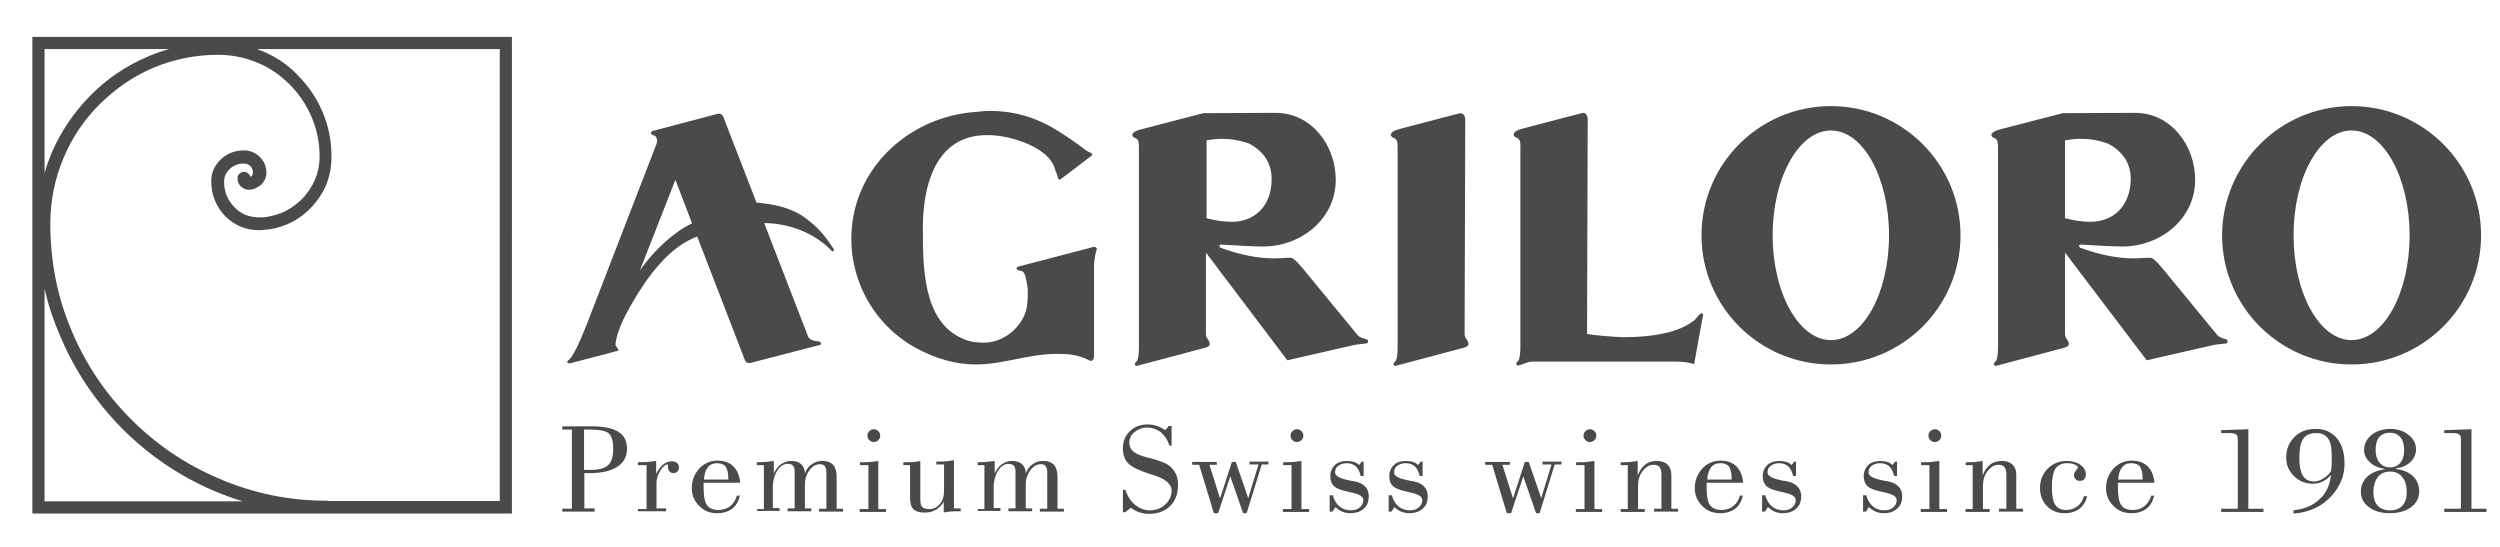
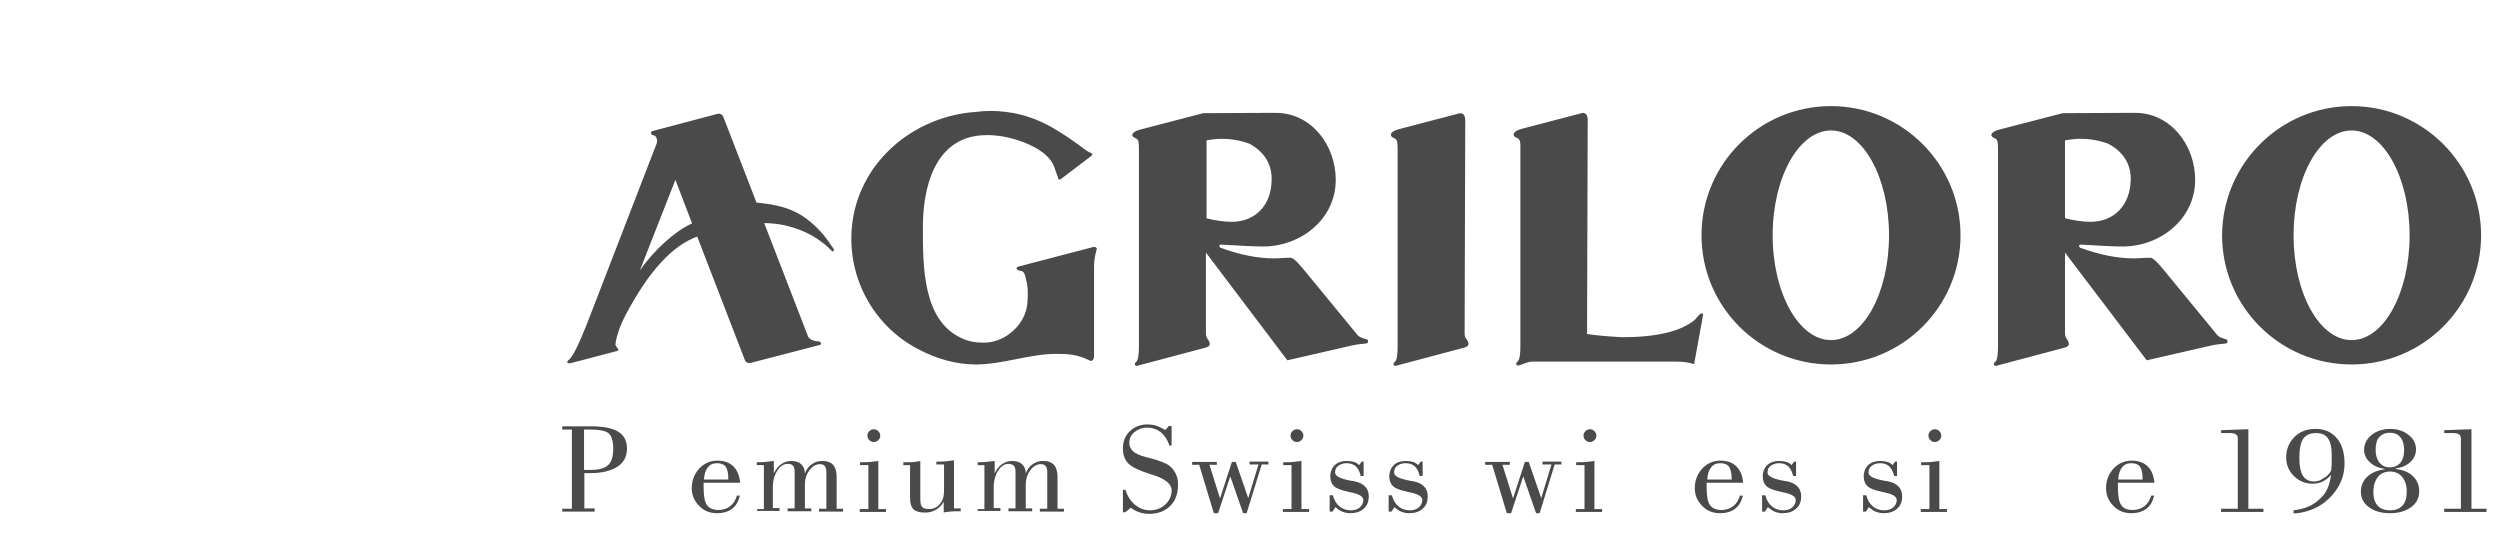
<svg xmlns="http://www.w3.org/2000/svg" version="1.1" id="Livello_1" x="0px" y="0px" viewBox="0 0 779.9 170.7" style="enable-background:new 0 0 779.9 170.7;" xml:space="preserve">
  <style type="text/css">
	.st0{fill:#4B4A4A;}
	.st1{fill-rule:evenodd;clip-rule:evenodd;fill:#4B4A4A;}
</style>
  <g>
    <path class="st0" d="M175.4,159.7v-1h3V134h-3v-1h9.3c3.7,0,6.4,0.6,8.2,1.7c1.8,1.1,2.7,2.9,2.7,5.2c0,2.5-1,4.4-3,5.7   c-2,1.3-4.9,2-8.6,2h-1.7v11h3.2v1H175.4z M182.3,146.6h1.8c2.7,0,4.6-0.5,5.6-1.5c1.1-1,1.6-2.7,1.6-5.2c0-2.3-0.5-3.9-1.4-4.7   c-0.9-0.8-2.9-1.2-5.8-1.2h-1.9V146.6z" />
-     <path class="st0" d="M199,159.7v-0.9h2.7v-13.7H199v-0.9c1,0,2,0,3-0.1c1-0.1,1.9-0.2,2.7-0.3v4c0.7-1.3,1.4-2.3,2.2-2.9   c0.8-0.6,1.6-1,2.6-1c0.8,0,1.3,0.2,1.7,0.5c0.4,0.4,0.6,0.9,0.6,1.5c0,0.5-0.2,0.9-0.5,1.2s-0.7,0.5-1.2,0.5   c-0.5,0-0.9-0.2-1.2-0.5c-0.3-0.3-0.5-0.7-0.5-1.2c0-0.1,0-0.2,0-0.4c0-0.1,0-0.2,0-0.3c0-0.1,0-0.2,0-0.2c0,0-0.1-0.1-0.1-0.1   c-0.7,0-1.5,0.6-2.3,1.9c-0.8,1.3-1.2,2.6-1.2,3.9v7.9h3v0.9H199z" />
    <path class="st0" d="M219.5,150.7v1.2c0,2.7,0.3,4.6,1,5.6s1.9,1.6,3.6,1.6c1.4,0,2.7-0.4,3.7-1.2c1-0.8,1.7-1.9,2.1-3.3h0.9   c-0.4,1.8-1.2,3.2-2.4,4.1c-1.2,0.9-2.8,1.4-4.7,1.4c-2.2,0-4.1-0.7-5.6-2.3c-1.5-1.5-2.3-3.3-2.3-5.5c0-2.4,0.8-4.4,2.3-6.1   c1.6-1.7,3.5-2.5,5.7-2.5c2.1,0,3.8,0.6,5,1.8c1.2,1.2,1.9,2.9,2.1,5.1H219.5z M219.6,149.6h7.6v-0.4c0-1.6-0.3-2.8-0.8-3.6   c-0.5-0.7-1.4-1.1-2.7-1.1c-1.3,0-2.2,0.4-2.9,1.3C220.1,146.7,219.7,147.9,219.6,149.6z" />
    <path class="st0" d="M236.2,159.7v-0.9h2.1v-13.7h-2.2v-0.9c0.9,0,1.8,0,2.7-0.1c0.9-0.1,1.8-0.2,2.6-0.3l0,3.9   c0.6-1.3,1.4-2.3,2.3-2.9c0.9-0.6,1.9-1,3.1-1c1.3,0,2.4,0.3,3.1,1c0.8,0.7,1.2,1.7,1.2,2.9c0.5-1.3,1.2-2.3,2.2-2.9   c0.9-0.7,2-1,3.3-1c1.5,0,2.5,0.4,3.3,1.2c0.7,0.8,1.1,2.1,1.1,3.7v10h2v0.9h-7.5v-0.9h2.3v-11.5c0-0.8-0.2-1.4-0.5-1.8   c-0.3-0.4-0.9-0.6-1.5-0.6c-1.2,0-2.3,0.6-3.3,1.9c-0.9,1.2-1.4,2.7-1.4,4.3v7.6h2v0.9h-7.4v-0.9h2.2v-11.5c0-0.8-0.2-1.5-0.5-1.8   c-0.3-0.4-0.9-0.6-1.7-0.6c-1.2,0-2.3,0.7-3.2,2.1c-0.9,1.4-1.4,3.1-1.4,5.2v6.5h2.1v0.9H236.2z" />
    <path class="st0" d="M268.2,159.7v-0.9h2.7v-13.7h-2.6v-0.9h0.8c0.9,0,1.7,0,2.5-0.1c0.8-0.1,1.6-0.2,2.4-0.3v15h2.4v0.9H268.2z    M270.6,135.9c0-0.6,0.2-1,0.6-1.4c0.4-0.4,0.9-0.6,1.4-0.6c0.5,0,1,0.2,1.4,0.6c0.4,0.4,0.6,0.9,0.6,1.4c0,0.6-0.2,1-0.6,1.4   c-0.4,0.4-0.9,0.6-1.4,0.6c-0.6,0-1-0.2-1.4-0.6C270.8,136.9,270.6,136.5,270.6,135.9z" />
    <path class="st0" d="M284.1,145.1h-2.3v-0.9h0.9c0.9,0,1.8,0,2.5-0.1c0.7-0.1,1.3-0.1,1.9-0.3v11.8c0,1.4,0.2,2.2,0.6,2.6   c0.4,0.4,1.1,0.6,2.2,0.6c1.3,0,2.4-0.5,3.3-1.6c0.9-1,1.3-2.4,1.3-4v-8.3h-2.4v-0.9h0.7c0.8,0,1.6,0,2.4-0.1   c0.8-0.1,1.6-0.2,2.4-0.3l0,15h2.1v0.9h-0.9c-0.9,0-1.7,0-2.4,0.1s-1.4,0.1-2,0.3v-3.4c-0.6,1.1-1.4,1.9-2.4,2.5   c-1,0.6-2.1,0.9-3.4,0.9c-1.7,0-2.8-0.3-3.6-1c-0.7-0.7-1.1-1.8-1.1-3.5V145.1z" />
    <path class="st0" d="M305,159.7v-0.9h2.1v-13.7H305v-0.9c0.9,0,1.8,0,2.7-0.1c0.9-0.1,1.8-0.2,2.6-0.3l0,3.9   c0.6-1.3,1.4-2.3,2.3-2.9c0.9-0.6,1.9-1,3.1-1c1.3,0,2.4,0.3,3.1,1c0.8,0.7,1.2,1.7,1.2,2.9c0.5-1.3,1.2-2.3,2.2-2.9   c0.9-0.7,2-1,3.3-1c1.5,0,2.5,0.4,3.3,1.2c0.7,0.8,1.1,2.1,1.1,3.7v10h2v0.9h-7.5v-0.9h2.3v-11.5c0-0.8-0.2-1.4-0.5-1.8   c-0.3-0.4-0.9-0.6-1.5-0.6c-1.2,0-2.3,0.6-3.3,1.9c-0.9,1.2-1.4,2.7-1.4,4.3v7.6h2v0.9h-7.4v-0.9h2.2v-11.5c0-0.8-0.2-1.5-0.5-1.8   s-0.9-0.6-1.7-0.6c-1.2,0-2.3,0.7-3.2,2.1c-0.9,1.4-1.4,3.1-1.4,5.2v6.5h2.1v0.9H305z" />
    <path class="st0" d="M351,159.8h-0.7v-7h0.8c0.6,2,1.6,3.5,3,4.7c1.4,1.1,2.9,1.7,4.6,1.7c1.9,0,3.5-0.6,4.8-1.8   c1.3-1.2,2-2.7,2-4.4c0-2-2-3.7-6-4.9c-0.3-0.1-0.6-0.2-0.7-0.2c-3.4-1.1-5.7-2.2-6.8-3.3c-1.1-1.1-1.7-2.7-1.7-4.7   c0-2.2,0.7-4,2.2-5.4c1.4-1.4,3.3-2.1,5.6-2.1c1.7,0,3.3,0.5,4.8,1.4c0.3,0.2,0.4,0.3,0.5,0.3c0.1,0,0.1,0,0.2-0.1   c0.1,0,0.1-0.1,0.2-0.1l0.8-1h0.9v6.1h-0.7c-0.6-1.9-1.6-3.3-2.7-4.2c-1.2-0.9-2.6-1.4-4.3-1.4c-1.5,0-2.8,0.5-3.9,1.4   c-1.1,0.9-1.6,2-1.6,3.3c0,1.1,0.4,2,1.2,2.7c0.8,0.7,2.1,1.3,4,1.8c0.3,0.1,0.7,0.2,1.2,0.3c3.1,0.8,5.1,1.6,6.1,2.4   c0.9,0.7,1.5,1.5,2,2.5c0.5,1,0.7,2.1,0.7,3.4c0,2.8-0.8,5-2.4,6.6c-1.6,1.6-3.8,2.5-6.6,2.5c-1.9,0-3.7-0.5-5.3-1.6   c-0.3-0.2-0.4-0.3-0.5-0.3c0,0-0.1,0-0.1,0.1c-0.1,0-0.1,0.1-0.2,0.2L351,159.8z" />
    <path class="st0" d="M378.7,160.2l-4.6-15.2h-2.2v-0.9h7.7v0.9h-2.3l3.3,10.5l3.7-11.4h1.2l3.9,11.3l3.2-10.5h-2.8v-0.9h5.9v0.9   h-2.1l-4.7,15.2h-1.1l-4-11.5l-3.8,11.5H378.7z" />
    <path class="st0" d="M400.2,159.7v-0.9h2.7v-13.7h-2.6v-0.9h0.8c0.9,0,1.7,0,2.5-0.1c0.8-0.1,1.6-0.2,2.4-0.3v15h2.4v0.9H400.2z    M402.6,135.9c0-0.6,0.2-1,0.6-1.4c0.4-0.4,0.9-0.6,1.4-0.6c0.5,0,1,0.2,1.4,0.6c0.4,0.4,0.6,0.9,0.6,1.4c0,0.6-0.2,1-0.6,1.4   c-0.4,0.4-0.9,0.6-1.4,0.6c-0.6,0-1-0.2-1.4-0.6C402.8,136.9,402.6,136.5,402.6,135.9z" />
    <path class="st0" d="M414.8,159.7v-5.2h1c0.4,1.5,1.1,2.7,2.1,3.5c1,0.8,2.1,1.2,3.5,1.2c1.2,0,2.1-0.3,2.8-0.9   c0.7-0.6,1.1-1.4,1.1-2.3c0-1.1-1.3-1.9-3.9-2.4c-0.5-0.1-0.9-0.2-1.2-0.3c-2-0.4-3.4-1-4.1-1.7c-0.7-0.7-1.1-1.7-1.1-3   c0-1.4,0.5-2.6,1.4-3.5c1-0.9,2.2-1.3,3.7-1.3c0.9,0,1.6,0.1,2.3,0.3c0.7,0.2,1.2,0.6,1.6,1l0.8-1.1h0.6v4.5h-0.9   c-0.3-1.3-0.8-2.3-1.5-3c-0.8-0.7-1.7-1-2.9-1c-1.1,0-1.9,0.3-2.6,0.8c-0.7,0.5-1,1.2-1,2.1c0,1.1,1.5,1.9,4.6,2.5   c0.5,0.1,0.9,0.2,1.2,0.2c1.6,0.3,2.7,0.8,3.5,1.6c0.8,0.8,1.2,1.8,1.2,3.1c0,1.7-0.5,3-1.6,3.9c-1.1,1-2.5,1.4-4.3,1.4   c-0.8,0-1.6-0.2-2.4-0.5s-1.4-0.8-2.1-1.4l-0.9,1.4H414.8z" />
    <path class="st0" d="M433.2,159.7v-5.2h1c0.4,1.5,1.1,2.7,2.1,3.5c1,0.8,2.1,1.2,3.5,1.2c1.2,0,2.1-0.3,2.8-0.9   c0.7-0.6,1.1-1.4,1.1-2.3c0-1.1-1.3-1.9-3.9-2.4c-0.5-0.1-0.9-0.2-1.2-0.3c-2-0.4-3.4-1-4.1-1.7c-0.7-0.7-1.1-1.7-1.1-3   c0-1.4,0.5-2.6,1.4-3.5s2.2-1.3,3.7-1.3c0.9,0,1.6,0.1,2.3,0.3c0.7,0.2,1.2,0.6,1.6,1l0.8-1.1h0.6v4.5h-0.9c-0.3-1.3-0.8-2.3-1.5-3   c-0.8-0.7-1.7-1-2.9-1c-1.1,0-1.9,0.3-2.6,0.8c-0.7,0.5-1,1.2-1,2.1c0,1.1,1.5,1.9,4.6,2.5c0.5,0.1,0.9,0.2,1.2,0.2   c1.6,0.3,2.7,0.8,3.5,1.6c0.8,0.8,1.2,1.8,1.2,3.1c0,1.7-0.5,3-1.6,3.9c-1.1,1-2.5,1.4-4.3,1.4c-0.8,0-1.6-0.2-2.4-0.5   s-1.4-0.8-2.1-1.4l-0.9,1.4H433.2z" />
    <path class="st0" d="M470.1,160.2l-4.6-15.2h-2.2v-0.9h7.7v0.9h-2.3l3.3,10.5l3.7-11.4h1.2l3.9,11.3l3.2-10.5h-2.8v-0.9h5.9v0.9   H485l-4.7,15.2h-1.1l-4-11.5l-3.8,11.5H470.1z" />
    <path class="st0" d="M491.6,159.7v-0.9h2.7v-13.7h-2.6v-0.9h0.8c0.9,0,1.7,0,2.5-0.1c0.8-0.1,1.6-0.2,2.4-0.3v15h2.4v0.9H491.6z    M494,135.9c0-0.6,0.2-1,0.6-1.4c0.4-0.4,0.9-0.6,1.4-0.6c0.5,0,1,0.2,1.4,0.6c0.4,0.4,0.6,0.9,0.6,1.4c0,0.6-0.2,1-0.6,1.4   c-0.4,0.4-0.9,0.6-1.4,0.6c-0.6,0-1-0.2-1.4-0.6C494.2,136.9,494,136.5,494,135.9z" />
-     <path class="st0" d="M505.6,159.7v-0.9h2.2v-13.7h-2.2v-0.9h0.7c0.8,0,1.6,0,2.4-0.1c0.8-0.1,1.5-0.2,2.2-0.3l0,4.5   c0.6-1.5,1.4-2.6,2.4-3.4c1-0.8,2.2-1.1,3.6-1.1c1.4,0,2.5,0.4,3.3,1.1c0.8,0.8,1.2,1.8,1.2,3.2v10.6h2.1v0.9h-7.5v-0.9h2.3V148   c0-1-0.2-1.8-0.6-2.3c-0.4-0.5-1-0.7-1.9-0.7c-1.3,0-2.4,0.7-3.4,2c-1,1.3-1.4,2.9-1.4,4.8v7h2.1v0.9H505.6z" />
    <path class="st0" d="M532.4,150.7v1.2c0,2.7,0.3,4.6,1,5.6s1.9,1.6,3.6,1.6c1.4,0,2.7-0.4,3.7-1.2c1-0.8,1.7-1.9,2.1-3.3h0.9   c-0.4,1.8-1.2,3.2-2.4,4.1c-1.2,0.9-2.8,1.4-4.7,1.4c-2.2,0-4.1-0.7-5.6-2.3c-1.5-1.5-2.3-3.3-2.3-5.5c0-2.4,0.8-4.4,2.3-6.1   c1.6-1.7,3.5-2.5,5.7-2.5c2.1,0,3.8,0.6,5,1.8c1.2,1.2,1.9,2.9,2.1,5.1H532.4z M532.6,149.6h7.6v-0.4c0-1.6-0.3-2.8-0.8-3.6   c-0.5-0.7-1.4-1.1-2.7-1.1c-1.3,0-2.2,0.4-2.9,1.3C533.1,146.7,532.7,147.9,532.6,149.6z" />
    <path class="st0" d="M549.7,159.7v-5.2h1c0.4,1.5,1.1,2.7,2.1,3.5c1,0.8,2.1,1.2,3.5,1.2c1.2,0,2.1-0.3,2.8-0.9   c0.7-0.6,1.1-1.4,1.1-2.3c0-1.1-1.3-1.9-3.9-2.4c-0.5-0.1-0.9-0.2-1.2-0.3c-2-0.4-3.4-1-4.1-1.7c-0.7-0.7-1.1-1.7-1.1-3   c0-1.4,0.5-2.6,1.4-3.5c1-0.9,2.2-1.3,3.7-1.3c0.9,0,1.6,0.1,2.3,0.3c0.7,0.2,1.2,0.6,1.6,1l0.8-1.1h0.6v4.5h-0.9   c-0.3-1.3-0.8-2.3-1.5-3c-0.8-0.7-1.7-1-2.9-1c-1.1,0-1.9,0.3-2.6,0.8c-0.7,0.5-1,1.2-1,2.1c0,1.1,1.5,1.9,4.6,2.5   c0.5,0.1,0.9,0.2,1.2,0.2c1.6,0.3,2.7,0.8,3.5,1.6c0.8,0.8,1.2,1.8,1.2,3.1c0,1.7-0.5,3-1.6,3.9c-1.1,1-2.5,1.4-4.3,1.4   c-0.8,0-1.6-0.2-2.4-0.5c-0.7-0.3-1.4-0.8-2.1-1.4l-0.9,1.4H549.7z" />
    <path class="st0" d="M581.2,159.7v-5.2h1c0.4,1.5,1.1,2.7,2.1,3.5c1,0.8,2.1,1.2,3.5,1.2c1.2,0,2.1-0.3,2.8-0.9   c0.7-0.6,1.1-1.4,1.1-2.3c0-1.1-1.3-1.9-3.9-2.4c-0.5-0.1-0.9-0.2-1.2-0.3c-2-0.4-3.4-1-4.1-1.7c-0.7-0.7-1.1-1.7-1.1-3   c0-1.4,0.5-2.6,1.4-3.5c1-0.9,2.2-1.3,3.7-1.3c0.9,0,1.6,0.1,2.3,0.3c0.7,0.2,1.2,0.6,1.6,1l0.8-1.1h0.6v4.5h-0.9   c-0.3-1.3-0.8-2.3-1.5-3c-0.8-0.7-1.7-1-2.9-1c-1.1,0-1.9,0.3-2.6,0.8c-0.7,0.5-1,1.2-1,2.1c0,1.1,1.5,1.9,4.6,2.5   c0.5,0.1,0.9,0.2,1.2,0.2c1.6,0.3,2.7,0.8,3.5,1.6c0.8,0.8,1.2,1.8,1.2,3.1c0,1.7-0.5,3-1.6,3.9c-1.1,1-2.5,1.4-4.3,1.4   c-0.8,0-1.6-0.2-2.4-0.5c-0.7-0.3-1.4-0.8-2.1-1.4l-0.9,1.4H581.2z" />
    <path class="st0" d="M599.2,159.7v-0.9h2.7v-13.7h-2.6v-0.9h0.8c0.9,0,1.7,0,2.5-0.1c0.8-0.1,1.6-0.2,2.4-0.3v15h2.4v0.9H599.2z    M601.6,135.9c0-0.6,0.2-1,0.6-1.4c0.4-0.4,0.9-0.6,1.4-0.6c0.5,0,1,0.2,1.4,0.6c0.4,0.4,0.6,0.9,0.6,1.4c0,0.6-0.2,1-0.6,1.4   c-0.4,0.4-0.9,0.6-1.4,0.6c-0.6,0-1-0.2-1.4-0.6C601.8,136.9,601.6,136.5,601.6,135.9z" />
-     <path class="st0" d="M613.2,159.7v-0.9h2.2v-13.7h-2.2v-0.9h0.7c0.8,0,1.6,0,2.4-0.1c0.8-0.1,1.5-0.2,2.2-0.3l0,4.5   c0.6-1.5,1.4-2.6,2.4-3.4c1-0.8,2.2-1.1,3.6-1.1c1.4,0,2.5,0.4,3.3,1.1c0.8,0.8,1.2,1.8,1.2,3.2v10.6h2.1v0.9h-7.5v-0.9h2.3V148   c0-1-0.2-1.8-0.6-2.3c-0.4-0.5-1-0.7-1.9-0.7c-1.3,0-2.4,0.7-3.4,2c-1,1.3-1.4,2.9-1.4,4.8v7h2.1v0.9H613.2z" />
-     <path class="st0" d="M650.1,154.8h1c-0.4,1.7-1.2,3-2.4,3.9c-1.2,0.9-2.7,1.4-4.5,1.4c-2.3,0-4.2-0.7-5.6-2.2   c-1.5-1.5-2.2-3.4-2.2-5.7c0-2.4,0.8-4.4,2.4-6c1.6-1.6,3.6-2.4,5.9-2.4c1.8,0,3.2,0.4,4.3,1.2c1.1,0.8,1.7,1.8,1.7,3   c0,0.6-0.2,1.1-0.5,1.5c-0.4,0.4-0.8,0.5-1.5,0.5c-0.5,0-0.9-0.2-1.2-0.5c-0.3-0.3-0.5-0.8-0.5-1.3c0-0.5,0.2-0.9,0.6-1.4   c0.4-0.5,0.6-0.8,0.6-0.9c0-0.4-0.3-0.7-1-1c-0.7-0.3-1.5-0.4-2.4-0.4c-1.6,0-2.8,0.6-3.6,1.7c-0.7,1.2-1.1,3-1.1,5.6   c0,2.6,0.3,4.4,1,5.6c0.7,1.1,1.8,1.7,3.4,1.7c1.4,0,2.6-0.4,3.6-1.2C649,157.3,649.7,156.2,650.1,154.8z" />
    <path class="st0" d="M660.7,150.7v1.2c0,2.7,0.3,4.6,1,5.6c0.7,1.1,1.9,1.6,3.6,1.6c1.4,0,2.7-0.4,3.7-1.2c1-0.8,1.7-1.9,2.1-3.3   h0.9c-0.4,1.8-1.2,3.2-2.4,4.1c-1.2,0.9-2.8,1.4-4.7,1.4c-2.2,0-4.1-0.7-5.6-2.3c-1.5-1.5-2.3-3.3-2.3-5.5c0-2.4,0.8-4.4,2.3-6.1   c1.6-1.7,3.5-2.5,5.7-2.5c2.1,0,3.8,0.6,5,1.8c1.2,1.2,1.9,2.9,2.1,5.1H660.7z M660.8,149.6h7.6v-0.4c0-1.6-0.3-2.8-0.8-3.6   c-0.5-0.7-1.4-1.1-2.7-1.1c-1.3,0-2.2,0.4-2.9,1.3C661.3,146.7,660.9,147.9,660.8,149.6z" />
    <path class="st0" d="M692.9,159.7v-1h5.2v-21.9c0-0.6-0.2-1.1-0.6-1.3c-0.4-0.3-1.1-0.4-2.1-0.4h-2.5v-0.9l8.5-0.3v24.8h4.7v1   H692.9z" />
    <path class="st0" d="M727.2,148.1c-0.7,0.9-1.6,1.6-2.6,2.1c-1,0.5-2,0.7-3.1,0.7c-2.3,0-4.3-0.8-5.9-2.4c-1.6-1.6-2.4-3.5-2.4-5.8   c0-2.6,0.9-4.7,2.6-6.4c1.7-1.7,3.9-2.5,6.6-2.5c2.8,0,5,1,6.6,2.9c1.6,1.9,2.4,4.5,2.4,7.9c0,2.3-0.5,4.5-1.6,6.6   c-1,2-2.6,3.9-4.6,5.5c-1.3,1-2.7,1.8-4.4,2.4c-1.6,0.6-3.4,1-5.3,1.1l0-1c3.4-0.4,6.1-1.5,8-3.4   C725.6,154.1,726.8,151.5,727.2,148.1z M727.2,146.9c0.1-0.6,0.1-1.3,0.2-2.1c0-0.8,0-1.8,0-3c0-2.3-0.4-4-1.2-5.1   c-0.8-1.1-2-1.6-3.7-1.6c-1.8,0-3.2,0.6-4,1.8c-0.8,1.2-1.2,3.2-1.2,6c0,2.5,0.4,4.3,1.1,5.5c0.8,1.2,1.9,1.8,3.5,1.8   c1,0,1.9-0.3,2.8-0.9C725.8,148.7,726.6,147.9,727.2,146.9z" />
    <path class="st0" d="M744,146.3c-2-0.3-3.6-1-4.7-2.1c-1.2-1.1-1.8-2.4-1.8-3.9c0-1.8,0.8-3.3,2.3-4.6c1.5-1.2,3.5-1.9,5.8-1.9   c2.3,0,4.2,0.6,5.8,1.9c1.6,1.2,2.3,2.8,2.3,4.5c0,1.5-0.6,2.8-1.7,3.9c-1.2,1.1-2.7,1.8-4.6,2v0.2c2.4,0.3,4.2,1.1,5.4,2.3   c1.2,1.2,1.9,2.7,1.9,4.7c0,2-0.8,3.6-2.5,4.9c-1.7,1.2-3.8,1.9-6.6,1.9c-2.7,0-4.9-0.6-6.6-1.9c-1.7-1.2-2.5-2.9-2.5-4.8   c0-1.9,0.7-3.5,2-4.7c1.3-1.2,3.1-2,5.5-2.3V146.3z M745.6,147.1c-1.6,0-2.9,0.6-3.8,1.7c-0.9,1.2-1.4,2.7-1.4,4.7   c0,1.8,0.4,3.2,1.3,4.2c0.9,1,2.2,1.5,3.9,1.5c1.7,0,3-0.5,3.9-1.5c0.9-1,1.3-2.4,1.3-4.3c0-2-0.5-3.5-1.4-4.6   C748.5,147.7,747.2,147.1,745.6,147.1z M741.1,140.4c0,1.6,0.4,2.9,1.2,3.9s1.9,1.5,3.2,1.5c1.4,0,2.5-0.5,3.3-1.4   c0.8-1,1.2-2.3,1.2-4c0-1.7-0.4-3.1-1.2-4c-0.8-1-1.9-1.4-3.3-1.4c-1.4,0-2.5,0.5-3.3,1.4S741.1,138.7,741.1,140.4z" />
    <path class="st0" d="M762.5,159.7v-1h5.2v-21.9c0-0.6-0.2-1.1-0.6-1.3c-0.4-0.3-1.1-0.4-2.1-0.4h-2.5v-0.9l8.5-0.3v24.8h4.7v1   H762.5z" />
  </g>
  <g>
-     <path class="st1" d="M80.2,15.3h75.7v141h-53.4c-0.2-0.1-0.4-0.1-0.7-0.1c-11.6,0-22.8-2.3-33.5-6.9c-10.4-4.4-19.5-10.6-27.4-18.5   c-8.1-8.1-14.2-17.3-18.5-27.5l0,0l0,0l0,0c-4.5-10.5-6.7-21.7-6.7-33.5l0,0v-0.1c0-7.1,1.4-13.9,4.1-20.4   c2.7-6.4,6.4-11.9,11.3-16.8c5-4.9,10.5-8.7,16.6-11.3c6.4-2.7,13.2-4.1,20.3-4.1c4.3,0,8.4,0.8,12.4,2.5c3.7,1.5,7,3.8,10,6.8   c3,3,5.2,6.4,6.8,10.1c1.7,4,2.5,8.1,2.5,12.3c0,2.5-0.5,5-1.5,7.4c-1.1,2.4-2.5,4.4-4.1,6c-1.8,1.7-3.7,3.1-6,4.1   c-1.7,0.7-3.6,1.2-5.7,1.5l0,0h-1.9c-1.5-0.1-2.8-0.3-4-0.8c-1.2-0.5-2.3-1.3-3.3-2.3c-2.2-2.2-3.3-4.9-3.3-8c0-1.5,0.6-2.9,1.8-4   c1.2-1.1,2.7-1.7,4.3-1.7l0,0h0.1c0.7,0,1.4,0.3,2,0.8c0.6,0.6,0.8,1.3,0.8,2.1c0,0.4-0.1,0.7-0.3,0.9l0,0l0,0l0,0   c-0.2,0.2-0.4,0.3-0.6,0.3c0-0.4-0.2-0.7-0.5-0.9c-0.4-0.4-0.8-0.6-1.4-0.6c-0.3,0-0.6,0.1-0.8,0.2c-0.2,0.1-0.4,0.2-0.6,0.4   c-0.2,0.2-0.4,0.4-0.5,0.6c-0.1,0.2-0.1,0.5-0.1,0.8c0,1,0.3,1.9,1,2.5c0.7,0.7,1.6,1.1,2.6,1.1l0,0h0.2l0,0   c0.7-0.1,1.3-0.2,1.9-0.5c0.6-0.3,1.1-0.6,1.7-1.1c1-1,1.6-2.3,1.6-3.7c0-1.9-0.7-3.6-2-4.9c-1.3-1.3-2.9-2-4.8-2.1l0,0h0h-0.1   c-2.8,0-5.3,0.9-7.3,2.8c-2,1.9-3,4.1-3,6.9c0,4.2,1.5,7.8,4.3,10.8l0,0l0,0h0c1.5,1.5,3.2,2.6,4.9,3.3c1.8,0.8,3.7,1.1,5.8,1.1   c0.6,0,1,0,1.3-0.1c2.4-0.1,4.8-0.7,7.3-1.7c2.7-1.1,5.1-2.8,7.2-4.9c2.2-2.2,3.8-4.6,5-7.3c1.1-2.7,1.7-5.6,1.7-8.9   c0-5-0.9-9.6-2.8-14c-1.8-4.3-4.4-8.1-7.6-11.3C90,20.3,86.2,17.8,82,16C81.3,15.8,80.7,15.5,80.2,15.3L80.2,15.3z M13.9,54V15.3   h38.9c-2.2,0.6-4.5,1.4-6.8,2.4c-6.6,2.8-12.6,6.8-17.9,12.2C23,35.1,19,41,16.1,47.7C15.3,49.7,14.5,51.8,13.9,54L13.9,54z    M75.7,156.4H13.9V90c1.1,5.1,2.8,10,4.9,14.9c4.6,10.9,11.1,20.5,19.3,28.8c8.3,8.3,17.8,14.8,28.6,19.4   C69.5,154.3,72.5,155.4,75.7,156.4L75.7,156.4z M159.7,11.5H10.1v148.7h149.6V11.5L159.7,11.5z" />
-   </g>
+     </g>
  <g>
    <path class="st1" d="M225.7,36.6L236,63.2c6.3,0.6,11.2,1.7,15.8,5.2c4.6,3.5,6.7,7,8.3,9.3c0.2,0.4-0.2,1-0.6,0.6   c-5.5-5.8-13.7-8.7-21.1-8.7l0,0l13.7,35.4c0.4,1,2.1,1.5,3.3,1.5c0.7,0,1,1,0.4,1.1l0,0l-21.6,5.6c-0.7,0.2-1.5-0.1-1.8-0.8l0,0   l-14.9-38.6c-7.9,2.9-15.1,10.9-22.2,24.2c-2.1,4-3.1,7.3-3.3,9.4c-0.1,0.8,1.7,1.8,0.5,2.1l0,0l-14.5,3.8c-1,0.2-1.4-0.4-0.7-0.9   c1.4-1,3.3-5.1,5.7-11.1l0,0l21.8-56.4c0.5-1.2-0.1-2.7-1-2.7c-0.7,0-1-1.1-0.3-1.3l0,0l20.4-5.4C224.8,35.3,225.5,35.9,225.7,36.6   L225.7,36.6z M210.7,56.1l-11.1,28.3C204,78,210.7,72,215.9,69.7l0,0L210.7,56.1L210.7,56.1z M457.1,37.4l-0.2,66.7   c0,1.6,1.1,1.8,1.2,3.2c0,0.7-0.8,1-1.5,1.2l0,0l-21.1,5.6c-0.9,0.2-1-0.8-0.4-1.2c0.7-0.4,0.9-2.6,0.9-4.7l0,0V48.3   c0-4,0.1-4.8-1.3-5.3c-1.2-0.5-1.4-1.9,1.7-2.7l0,0l18.7-4.9C456.5,35,457.1,36.2,457.1,37.4L457.1,37.4z M478.2,112.8h44.1   c2.5,0,4.5,0.2,6.2,0.8l0,0l2.8-15.4c0.1-0.5-0.6-0.5-0.9-0.3c-0.4,0.4-1,1-1.7,1.9c-4.4,3.6-11.9,5.4-22.7,5.4   c-4.9-0.3-8.5-0.6-10.8-1l0,0l-0.1,0c0,0,0-0.1,0-0.2l0,0l0.2-66.7c0-1.2-0.6-2.4-1.9-2l0,0l-18.7,4.9c-3.1,0.8-2.9,2.3-1.7,2.7   c1.5,0.6,1.3,1.4,1.3,5.3l0,0v59.9c0,2.1-0.2,4.2-0.9,4.7c-0.6,0.4-0.5,1.4,0.4,1.2C475.1,113.7,476.4,112.8,478.2,112.8   L478.2,112.8z M644.3,68.1c2.3,0.6,5.3,1.1,7.8,1.1c7.2,0,12.4-4.9,12.6-13.1c0.1-4.9-2.3-8.8-7.1-11.3c-2.8-1-5.7-1.5-8.5-1.5   c-1.5,0-3.3,0.2-4.9,0.5l0,0V68.1L644.3,68.1z M644.2,78.8v25.3c0,1.6,1.1,1.8,1.2,3.2c0,0.7-0.8,1-1.5,1.2l0,0l-21.1,5.6   c-0.9,0.2-1-0.8-0.4-1.2c0.7-0.4,0.9-2.6,0.9-4.7l0,0V48.3c0-4,0.1-4.8-1.3-5.3c-1.2-0.5-1.3-1.8,1.8-2.6l0,0l19.7-5.1l22.5-0.1   c11.3,0,18.8,10.2,18.8,20.9c0,12.2-10.8,20.8-22.7,20.8c-2.3,0-6.6-0.2-13-0.6c-0.7,0-0.6,0.8-0.1,1c6,2.2,11.6,3.3,16.6,3.3   c1.7,0,3.5-0.2,5.2-0.2c1.1,0,3,2.4,4.2,3.8l0,0l16.6,20.2c0.8,1,2.2,1.2,3,1.5c0.4,0.2,0.4,1.1,0,1.2c-0.8,0.2-2.6,0.2-4.4,0.6   l0,0l-20.5,4.7L644.2,78.8L644.2,78.8z M733.6,33.1c22.3,0,40.4,18.1,40.4,40.3c0,22.3-18.1,40.3-40.4,40.3   c-22.3,0-40.4-18-40.4-40.3C693.3,51.1,711.4,33.1,733.6,33.1L733.6,33.1z M733.6,40.7c10,0,18.1,14.7,18.1,32.7   c0,18.1-8.1,32.7-18.1,32.7c-10,0-18.1-14.6-18.1-32.7C715.5,55.3,723.6,40.7,733.6,40.7L733.6,40.7z M571.2,33.1   c22.3,0,40.4,18.1,40.4,40.3c0,22.3-18.1,40.3-40.4,40.3s-40.4-18-40.4-40.3C530.8,51.1,548.9,33.1,571.2,33.1L571.2,33.1z    M571.2,40.7c10,0,18.1,14.7,18.1,32.7c0,18.1-8.1,32.7-18.1,32.7S553,91.5,553,73.4C553,55.3,561.2,40.7,571.2,40.7L571.2,40.7z    M376.4,68.1c2.3,0.6,5.3,1.1,7.8,1.1c7.2,0,12.4-4.9,12.5-13.1c0.1-4.9-2.3-8.8-7-11.3c-2.8-1-5.7-1.5-8.5-1.5   c-1.5,0-3.3,0.2-4.8,0.5l0,0V68.1L376.4,68.1z M376.2,78.8v25.3c0,1.6,1.1,1.8,1.2,3.2c0,0.7-0.8,1-1.5,1.2l0,0l-21.1,5.6   c-0.9,0.2-1-0.8-0.4-1.2c0.7-0.4,0.9-2.6,0.9-4.7l0,0V48.3c0-4,0.1-4.8-1.3-5.3c-1.2-0.5-1.3-1.8,1.8-2.6l0,0l19.6-5.1l22.5-0.1   c11.3,0,18.8,10.2,18.8,20.9c0,12.2-10.8,20.8-22.7,20.8c-2.3,0-6.7-0.2-13.1-0.6c-0.7,0-0.6,0.8-0.1,1c6,2.2,11.6,3.3,16.6,3.3   c1.7,0,3.5-0.2,5.2-0.2c1.1,0,3,2.4,4.2,3.8l0,0l16.6,20.2c0.8,1,2.2,1.2,3.1,1.5c0.4,0.2,0.4,1.1-0.1,1.2   c-0.8,0.2-2.6,0.2-4.3,0.6l0,0l-20.5,4.7L376.2,78.8L376.2,78.8z M313.7,34.9c5.1,0.6,10.1,2.3,14.6,4.9c3.8,2.2,7.2,4.6,10.5,7.1   c0.6,0.4,1.2,0.7,1.7,0.9c0.4,0.1,0.2,0.6,0,0.8l0,0l-9.6,7.3c-0.3,0.2-0.8,0.1-0.8-0.3c-0.2-0.9-0.6-1.6-1.1-3.2   c-1.3-3.8-5.1-6.2-9.6-8c-4.2-1.6-8.7-2.5-13.1-2.2c-14.8,1-18.4,16.4-18.4,28.7c0,12.5,0,29.1,12.1,34.6c2.1,1,4.3,1.4,6.9,1.4   c7.1,0,13.2-6.1,13.6-12.4c0.2-3.2,0.3-4.6-0.5-7.7c-0.2-1-0.5-2.2-1.6-2.3c-1.6-0.2-1.6-1.2-0.5-1.4l0,0l23-6   c0.6-0.2,1.5,0.1,1.2,0.8c-0.4,1.3-0.8,3.2-0.8,5.1l0,0v28.2c0,0.7-0.5,1.7-1.3,1.3c-4-2-6.8-2.1-10.5-2.1   c-8.5,0-16.6,3.3-25.1,3.3c-5.9,0-12-1.6-18.2-4.9c-13.8-7.3-21.7-22.1-20.5-37.4c1.6-20.3,18.9-35.2,38.9-36.5   C307.6,34.5,310.7,34.5,313.7,34.9L313.7,34.9z" />
  </g>
</svg>